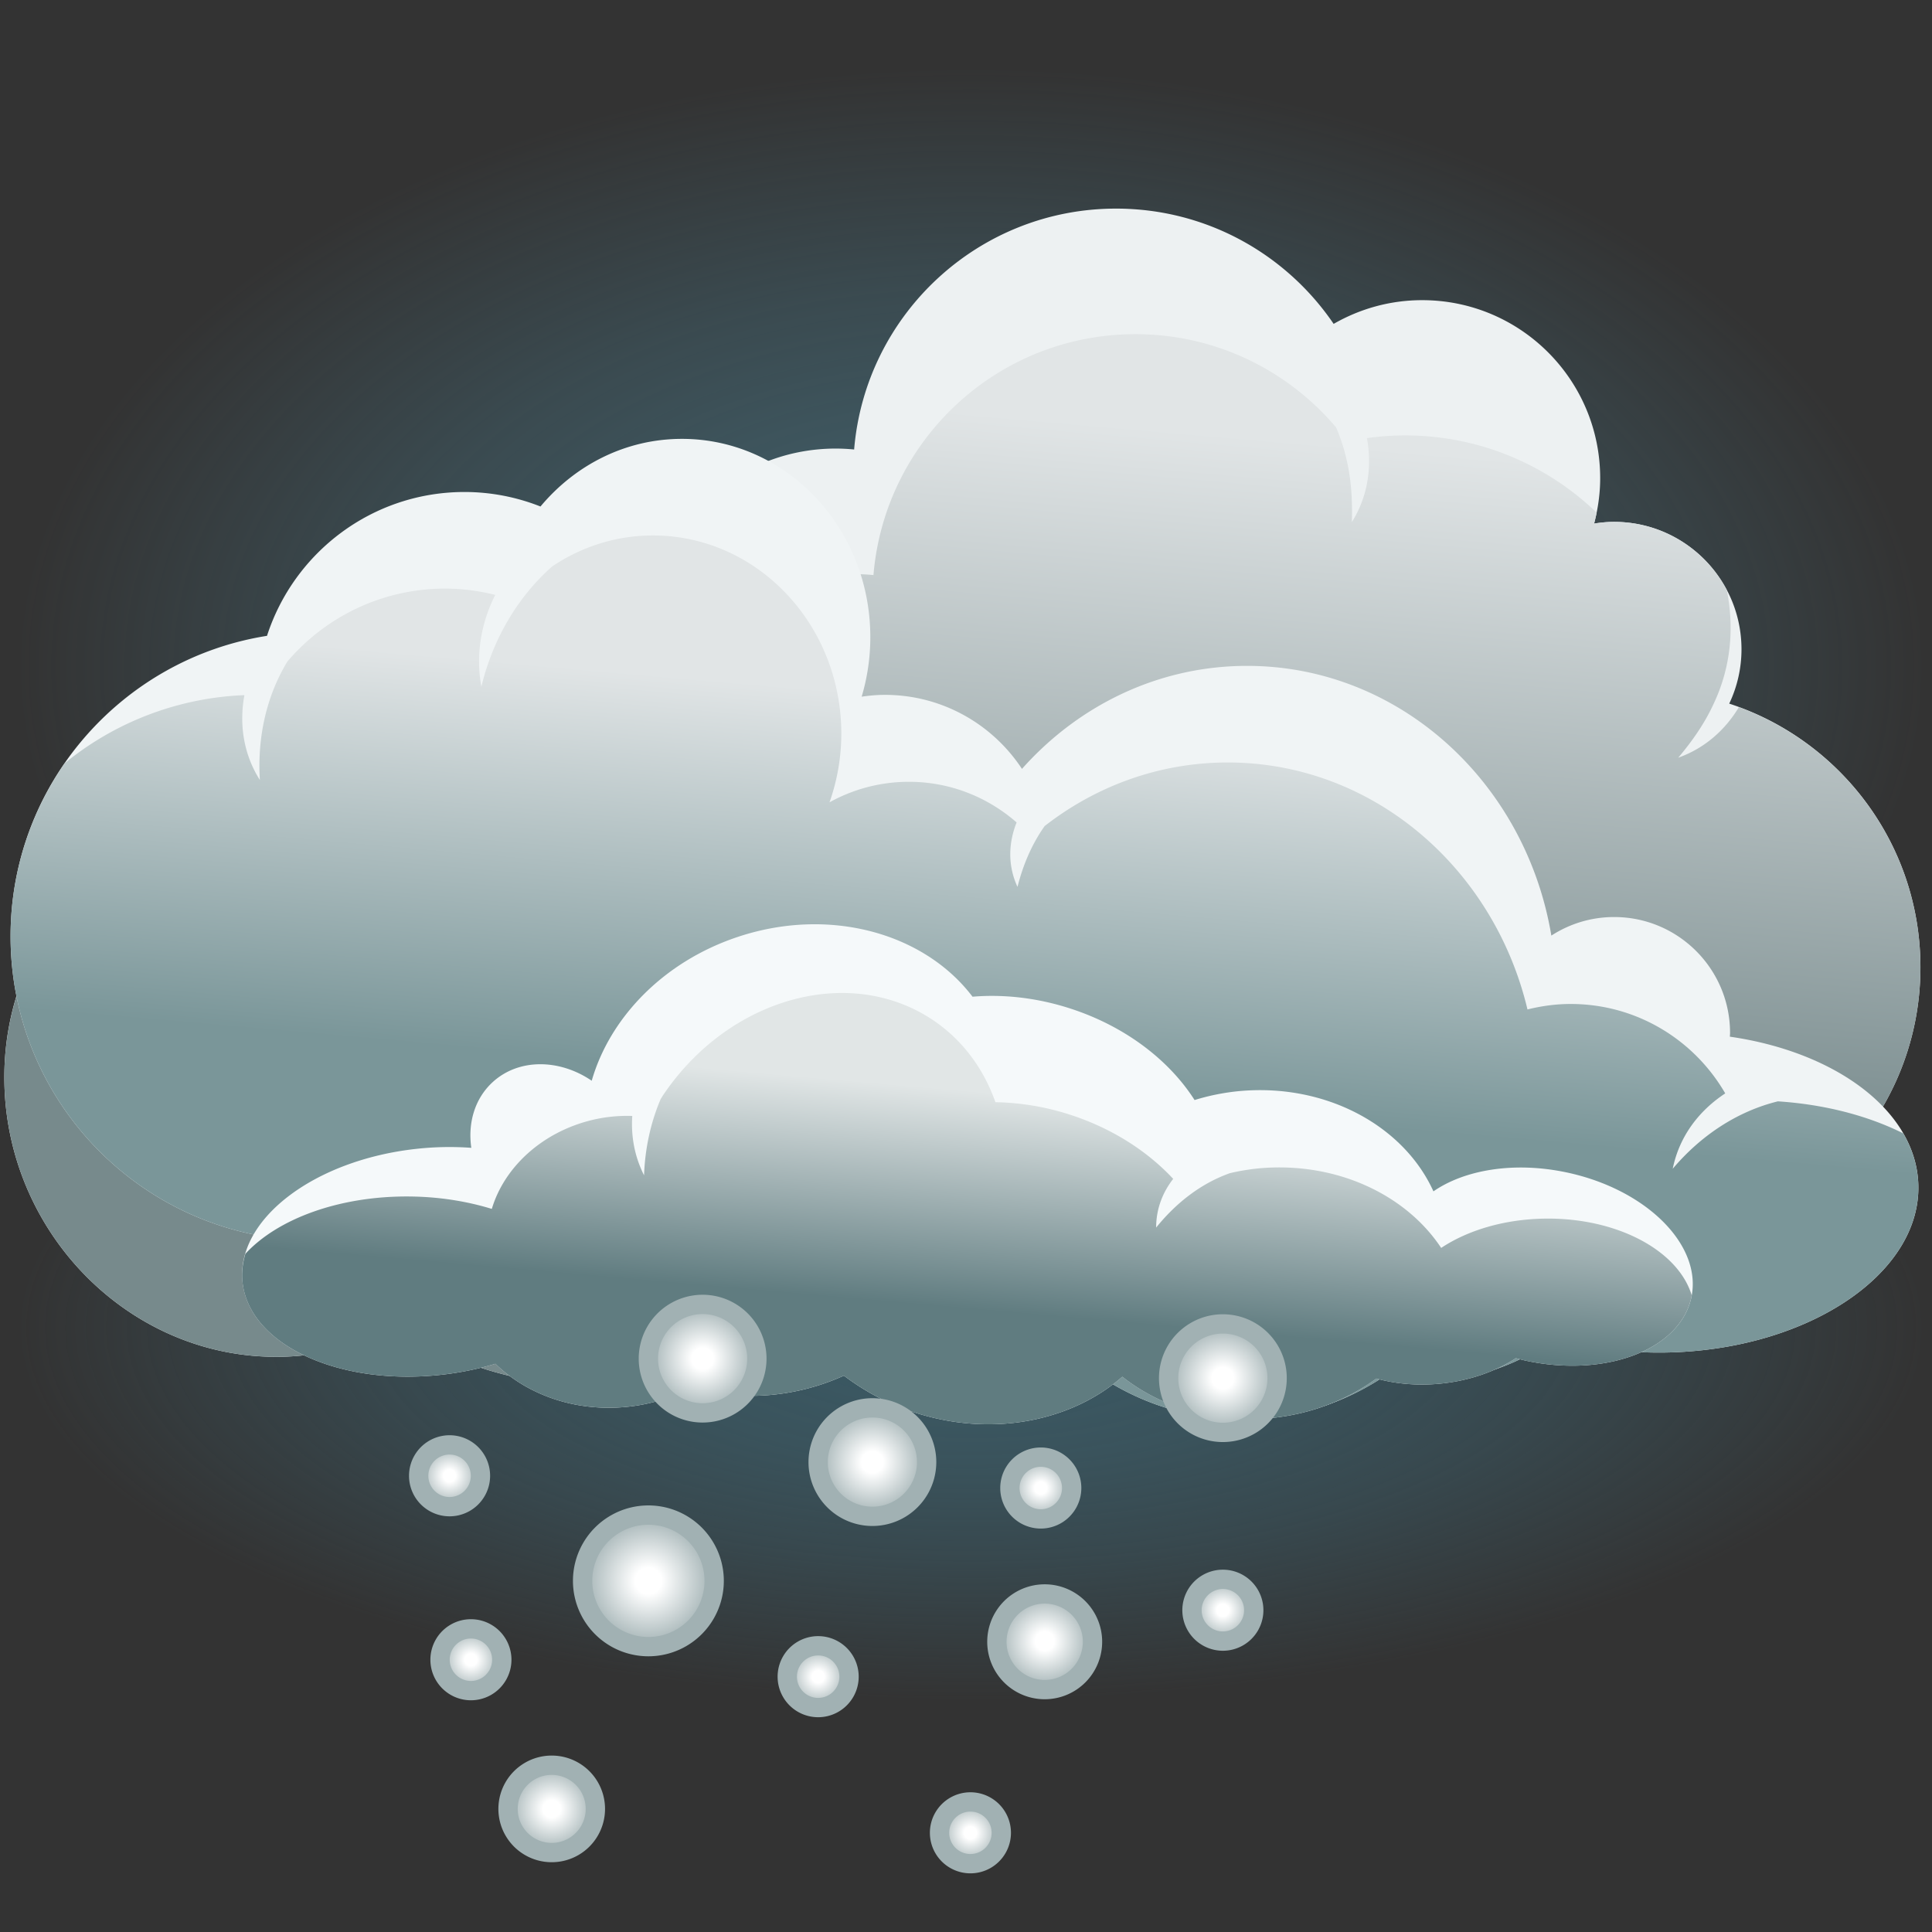
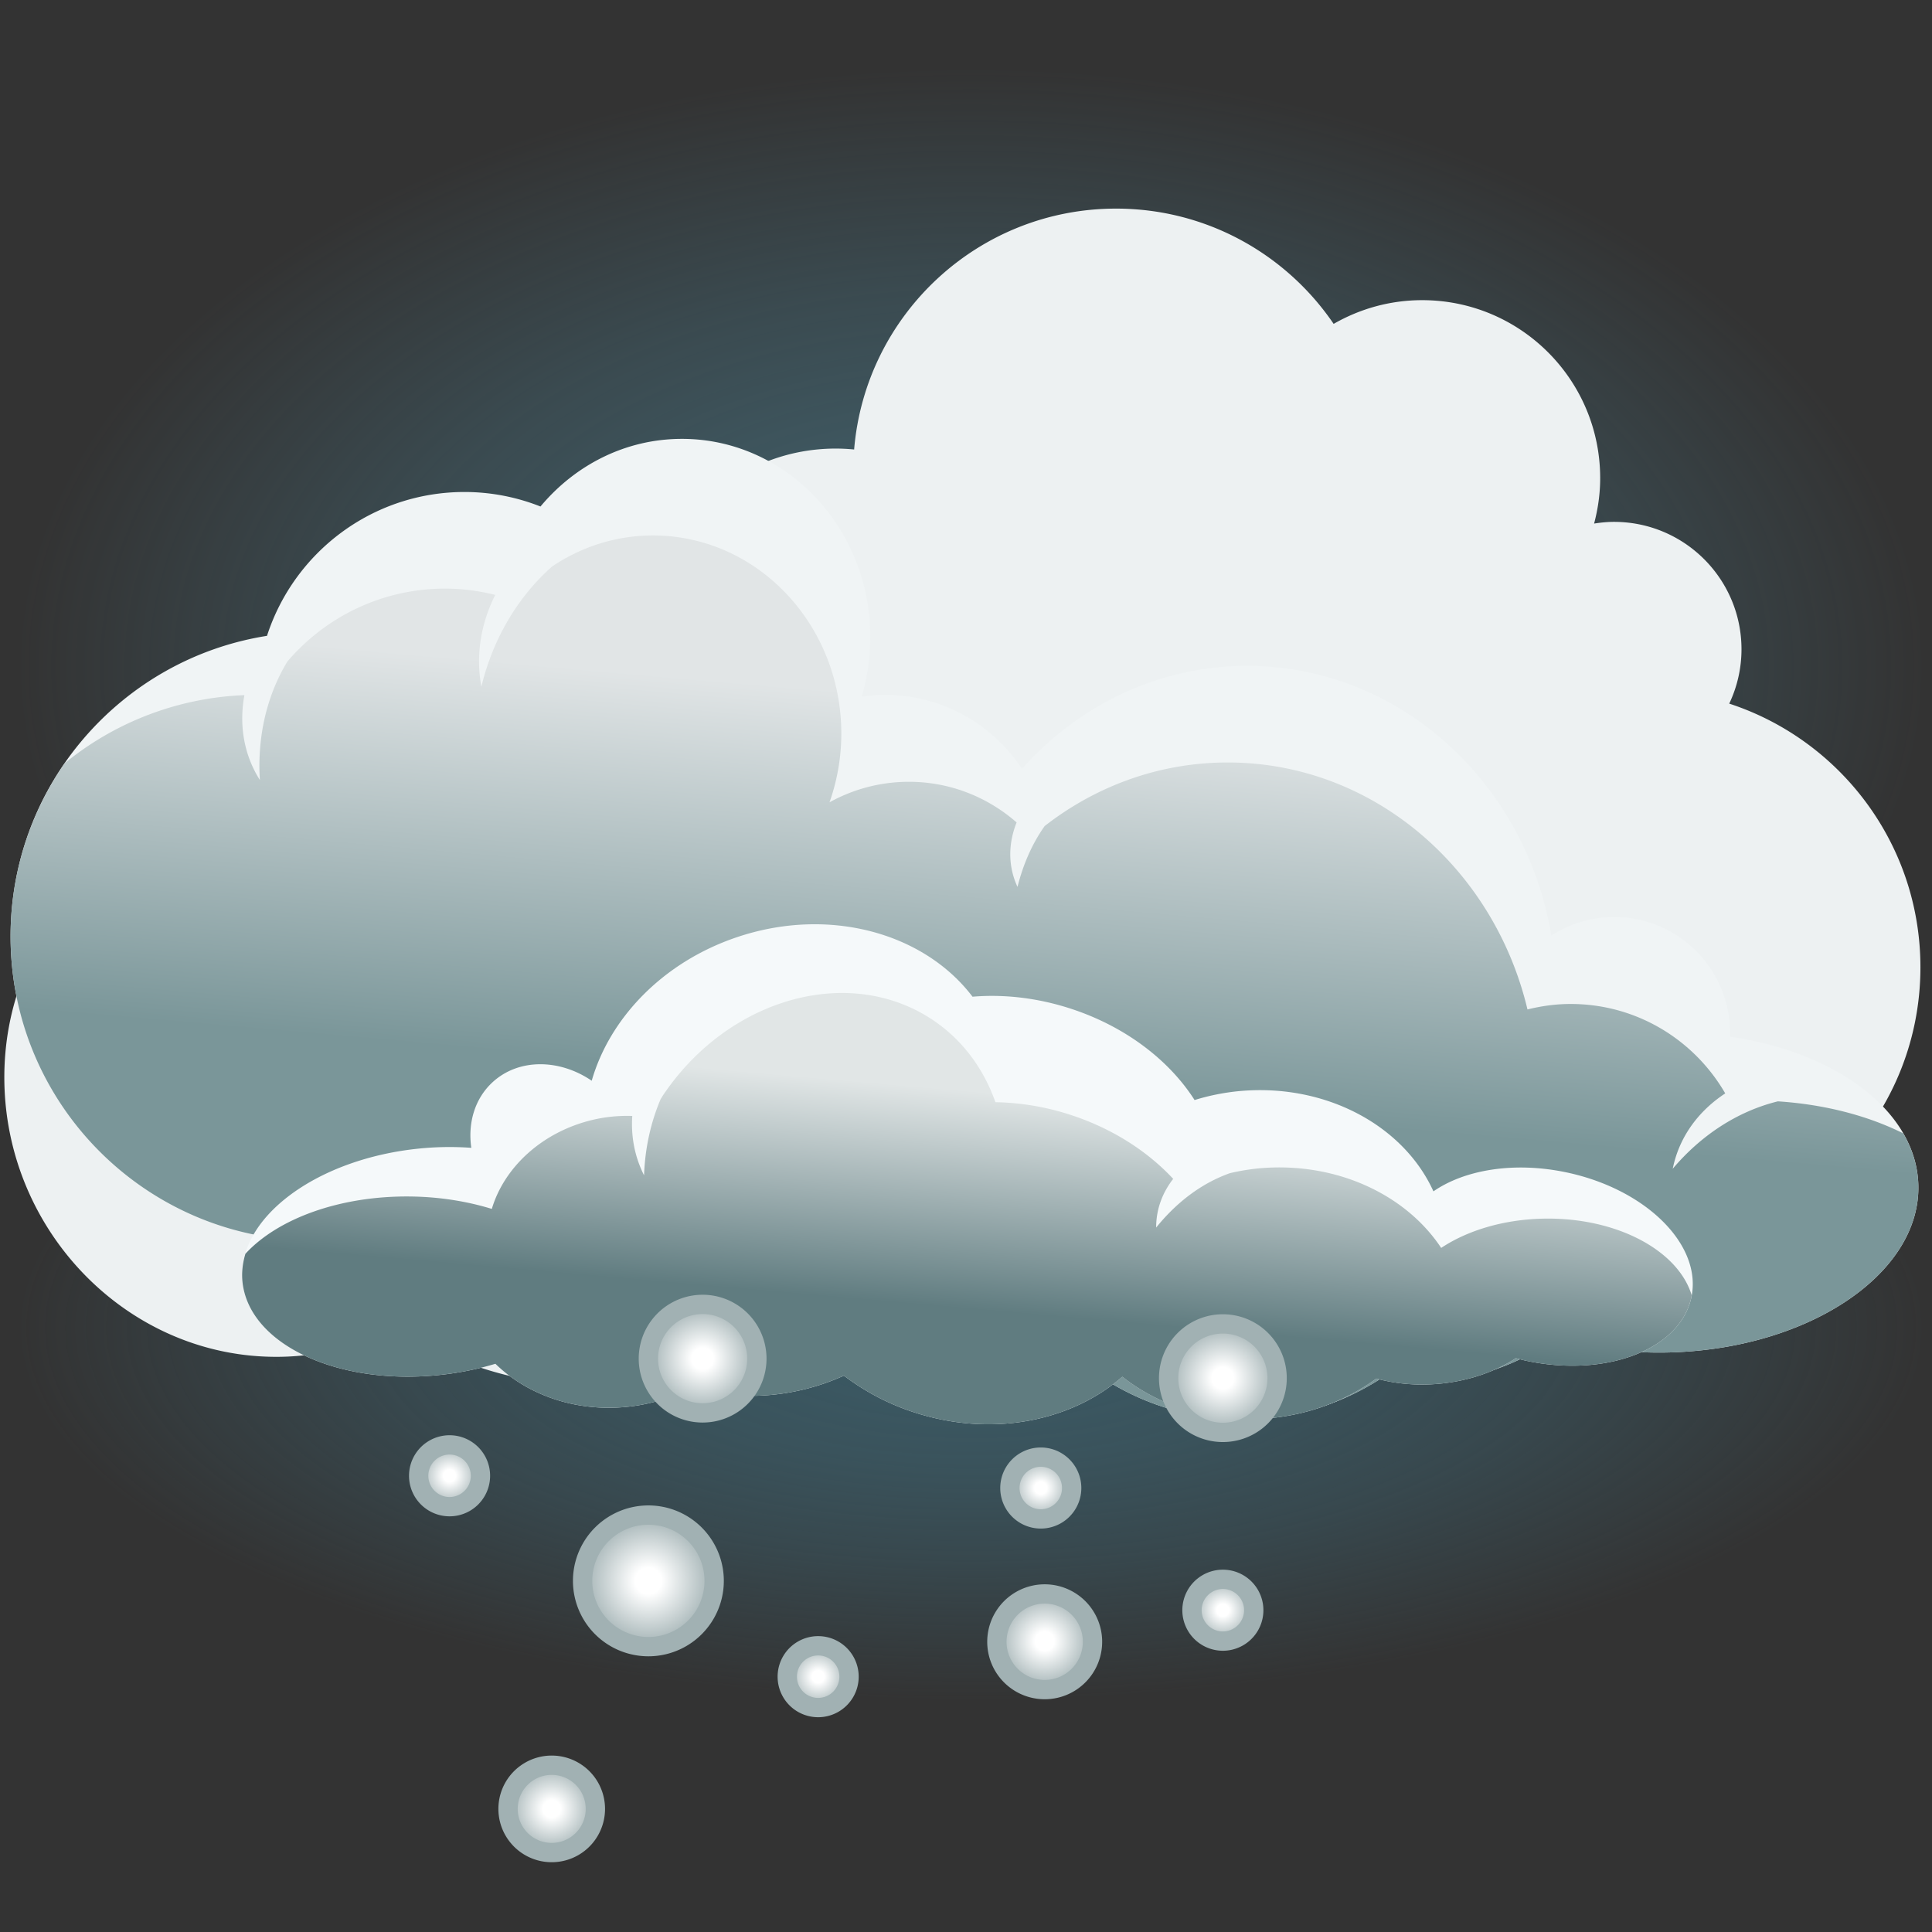
<svg xmlns="http://www.w3.org/2000/svg" xmlns:xlink="http://www.w3.org/1999/xlink" viewBox="0 0 200 200">
  <rect x="0" y="0" width="200" height="200" fill="#333333" stroke="none" />
  <defs>
    <radialGradient id="b" cx="36.14" cy="24.567" r="102.794" data-name="Nepojmenovaný přechod 110" fx="36.14" fy="24.567" gradientTransform="matrix(.961 0 0 .603 65.813 54.189)" gradientUnits="userSpaceOnUse">
      <stop offset=".2" stop-color="#4d8599" stop-opacity=".5" />
      <stop offset=".365" stop-color="#4d8599" stop-opacity=".441" />
      <stop offset=".633" stop-color="#4d8599" stop-opacity=".283" />
      <stop offset=".97" stop-color="#4d8599" stop-opacity=".025" />
      <stop offset="1" stop-color="#4d8599" stop-opacity="0" />
    </radialGradient>
    <radialGradient id="c" cx="35.816" cy="171.419" r="102.795" data-name="Nepojmenovaný přechod 29" fx="35.816" fy="171.419" gradientTransform="matrix(.961 0 0 .375 66.124 73.177)" gradientUnits="userSpaceOnUse">
      <stop offset=".2" stop-color="#406f80" stop-opacity=".6" />
      <stop offset=".364" stop-color="#406f80" stop-opacity=".53" />
      <stop offset=".632" stop-color="#406f80" stop-opacity=".34" />
      <stop offset=".968" stop-color="#406f80" stop-opacity=".032" />
      <stop offset="1" stop-color="#406f80" stop-opacity="0" />
    </radialGradient>
    <radialGradient id="a" cx="67.121" cy="163.65" r="6.809" data-name="Nepojmenovaný přechod 118" fx="67.121" fy="163.65" gradientUnits="userSpaceOnUse">
      <stop offset=".2" stop-color="#fff" />
      <stop offset="1" stop-color="#a1b1b3" />
    </radialGradient>
    <radialGradient xlink:href="#a" id="g" cx="90.31" cy="151.355" r="5.615" data-name="Nepojmenovaný přechod 118" fx="90.31" fy="151.355" />
    <radialGradient xlink:href="#a" id="h" cx="126.591" cy="142.666" r="5.615" data-name="Nepojmenovaný přechod 118" fx="126.591" fy="142.666" />
    <radialGradient xlink:href="#a" id="i" cx="72.736" cy="140.647" r="5.615" data-name="Nepojmenovaný přechod 118" fx="72.736" fy="140.647" />
    <radialGradient xlink:href="#a" id="j" cx="108.146" cy="169.886" r="4.949" data-name="Nepojmenovaný přechod 118" fx="108.146" fy="169.886" />
    <radialGradient xlink:href="#a" id="k" cx="57.113" cy="187.256" r="4.52" data-name="Nepojmenovaný přechod 118" fx="57.113" fy="187.256" />
    <radialGradient xlink:href="#a" id="l" cx="48.749" cy="171.816" r="3.196" data-name="Nepojmenovaný přechod 118" fx="48.749" fy="171.816" />
    <radialGradient xlink:href="#a" id="m" cx="46.54" cy="152.772" r="3.196" data-name="Nepojmenovaný přechod 118" fx="46.54" fy="152.772" />
    <radialGradient xlink:href="#a" id="n" cx="84.696" cy="173.569" r="3.196" data-name="Nepojmenovaný přechod 118" fx="84.696" fy="173.569" />
    <radialGradient xlink:href="#a" id="o" cx="107.743" cy="154.04" r="3.196" data-name="Nepojmenovaný přechod 118" fx="107.743" fy="154.04" />
    <radialGradient xlink:href="#a" id="p" cx="100.458" cy="189.732" r="3.196" data-name="Nepojmenovaný přechod 118" fx="100.458" fy="189.732" />
    <radialGradient xlink:href="#a" id="q" cx="126.591" cy="166.689" r="3.196" data-name="Nepojmenovaný přechod 118" fx="126.591" fy="166.689" />
    <linearGradient id="d" x1="96.06" x2="106.125" y1="146.61" y2="31.567" data-name="Nepojmenovaný přechod 78" gradientUnits="userSpaceOnUse">
      <stop offset=".3" stop-color="#778a8c" />
      <stop offset=".9" stop-color="#e1e5e6" />
    </linearGradient>
    <linearGradient id="e" x1="96.8" x2="104.605" y1="144.252" y2="55.042" data-name="Nepojmenovaný přechod 168" gradientUnits="userSpaceOnUse">
      <stop offset=".35" stop-color="#7a9699" />
      <stop offset=".8" stop-color="#e1e5e6" />
    </linearGradient>
    <linearGradient id="f" x1="98.691" x2="102.615" y1="148.922" y2="104.076" data-name="Nepojmenovaný přechod 30" gradientUnits="userSpaceOnUse">
      <stop offset=".3" stop-color="#607c80" />
      <stop offset=".8" stop-color="#e1e6e6" />
    </linearGradient>
  </defs>
  <ellipse cx="100.551" cy="68.992" rx="99" ry="61.921" style="fill:url(#b)" />
  <ellipse cx="100.551" cy="137.492" rx="99" ry="38.561" style="fill:url(#c)" />
  <path d="M179.01 72.839a13.12 13.12 0 0 0 1.269-5.617c0-7.289-5.909-13.198-13.198-13.198-.702 0-1.386.071-2.059.176.396-1.503.628-3.073.628-4.701 0-10.176-8.249-18.426-18.426-18.426-3.34 0-6.464.902-9.166 2.456-4.897-7.202-13.156-11.934-22.523-11.934-14.263 0-25.956 10.973-27.115 24.937a19.616 19.616 0 0 0-1.903-.096c-10.708 0-19.394 8.617-19.527 19.294a36.733 36.733 0 0 0-4.777-.321c-13.811 0-25.827 7.67-32.028 18.981a27.096 27.096 0 0 0-2.792-.185C12.295 83.987.233 96.402.451 111.936c.218 15.533 12.633 28.301 27.73 28.519a26.077 26.077 0 0 0 12.837-3.132 36.335 36.335 0 0 0 20.194 6.095c12.123 0 22.86-5.914 29.5-15.01 2.14 6.899 9.769 12.01 18.881 12.01 6.898 0 12.946-2.934 16.413-7.349 4.453 3.913 10.685 6.349 17.587 6.349 9.339 0 17.456-4.453 21.59-11.001 1.595.275 3.234.426 4.907.426 15.858 0 28.712-12.855 28.712-28.712 0-12.743-8.304-23.541-19.794-27.293Zm-58.089 37.799c.015-.236.05-.469.05-.707h.312c-.125.234-.247.469-.361.707Z" style="fill:#edf1f2" />
-   <path d="M180.007 73.209c-1.407 2.344-3.515 4.244-6.276 5.228 1.532-1.816 2.774-3.636 3.666-5.584 1.787-3.772 2.152-7.847 1.357-11.78-2.211-4.19-6.606-7.049-11.673-7.049-.702 0-1.386.071-2.059.176.099-.373.187-.751.264-1.133-5.148-4.947-12.136-7.994-19.84-7.994-1.339 0-2.652.103-3.941.281.534 2.926.127 5.994-1.561 8.694.075-2.374-.081-4.573-.592-6.653a18.171 18.171 0 0 0-1.05-3.161c-4.992-5.893-12.438-9.64-20.766-9.64-14.263 0-25.956 10.973-27.115 24.937a19.616 19.616 0 0 0-1.903-.096c-10.709 0-19.394 8.617-19.527 19.294a36.733 36.733 0 0 0-4.777-.321c-13.079 0-24.546 6.883-30.992 17.22-6.549-2.697-14.236-2.823-21.468.27a29.209 29.209 0 0 0-9.991 7.059 28.475 28.475 0 0 0-1.311 8.978c.218 15.533 12.633 28.301 27.731 28.519a26.077 26.077 0 0 0 12.837-3.132 36.335 36.335 0 0 0 20.194 6.095c12.123 0 22.86-5.915 29.5-15.011 2.139 6.899 9.769 12.01 18.881 12.01 6.899 0 12.946-2.934 16.413-7.348 4.453 3.913 10.685 6.348 17.587 6.348 9.34 0 17.457-4.453 21.59-11.001a28.85 28.85 0 0 0 4.907.426c15.858 0 28.712-12.855 28.712-28.712 0-12.368-7.832-22.883-18.797-26.923Zm-59.086 37.429c.015-.236.05-.469.05-.708h.311c-.125.234-.247.469-.361.708Zm2 13c.015-.236.05-.469.05-.708h.311c-.125.234-.247.469-.361.708Z" style="fill:url(#d)" />
  <path d="M179.075 107.317c.004-.129.02-.256.02-.386 0-6.627-5.373-12-12-12-2.398 0-4.626.711-6.5 1.922-2.652-15.867-15.741-27.922-31.5-27.922-9.188 0-17.465 4.103-23.301 10.663-3.04-4.614-8.26-7.663-14.199-7.663-.816 0-1.612.077-2.397.188.581-1.945.897-4.015.897-6.162 0-11.336-8.731-20.526-19.5-20.526-5.842 0-11.069 2.718-14.644 7.002a21.406 21.406 0 0 0-7.856-1.502c-9.567 0-17.665 6.253-20.455 14.891C12.598 68.199 1.095 81.22 1.095 96.931c0 17.397 14.103 31.5 31.5 31.5 1.255 0 2.491-.082 3.708-.225 4.829 6.506 12.567 10.725 21.292 10.725a26.39 26.39 0 0 0 17.079-6.244c4.849 6.231 12.414 10.244 20.921 10.244 5.149 0 9.953-1.474 14.02-4.015 4.814 4.942 11.536 8.015 18.98 8.015 5.42 0 10.458-1.631 14.656-4.423 1.406.275 2.857.423 4.344.423 5.016 0 9.647-1.643 13.389-4.418 3.647 1.082 7.773 1.628 12.13 1.483 14.372-.479 25.775-8.269 25.471-17.399-.253-7.579-8.496-13.693-19.51-15.28Z" style="fill:#f0f4f5" />
  <path d="M197.026 117.327c-3.642-1.821-8.105-2.997-12.98-3.316-4.2 1.034-7.969 3.526-10.885 6.979.679-3.375 2.742-6.034 5.435-7.802-3.198-5.528-9.156-9.257-16.002-9.257-1.544 0-3.036.21-4.47.567-3.495-14.69-16.061-25.567-31.03-25.567-7.094 0-13.646 2.448-18.951 6.581-1.301 1.834-2.224 3.965-2.812 6.296-1.031-2.215-.932-4.569-.092-6.67-2.984-2.608-6.87-4.207-11.146-4.207-2.984 0-5.785.774-8.222 2.124a21.393 21.393 0 0 0 1.222-7.098c0-11.336-8.731-20.526-19.5-20.526-3.842 0-7.414 1.181-10.429 3.205-3.617 3.195-6.161 7.576-7.332 12.449-.616-3.372-.005-6.64 1.434-9.499a21.153 21.153 0 0 0-5.173-.654c-6.542 0-12.395 2.927-16.336 7.538-2.187 3.595-3.131 7.887-2.855 12.278-1.725-2.721-2.145-5.827-1.602-8.788a31.358 31.358 0 0 0-18.614 7.062 31.339 31.339 0 0 0-5.593 17.909c0 17.397 14.103 31.5 31.5 31.5 1.256 0 2.491-.082 3.708-.224 4.829 6.506 12.567 10.724 21.292 10.724a26.39 26.39 0 0 0 17.079-6.244c4.849 6.231 12.414 10.244 20.921 10.244 5.149 0 9.953-1.474 14.02-4.015 4.814 4.942 11.536 8.015 18.98 8.015 5.42 0 10.458-1.63 14.656-4.423 1.406.275 2.857.423 4.344.423 5.016 0 9.648-1.643 13.389-4.418 3.647 1.082 7.773 1.629 12.13 1.483 14.372-.479 25.775-8.269 25.471-17.399-.062-1.86-.611-3.631-1.559-5.27Z" style="fill:url(#e)" />
  <path d="M162.151 121.364c-5.41-1.143-10.533-.272-13.762 1.964-3.066-6.768-11.083-11.186-20.042-10.383a23.025 23.025 0 0 0-4.685.931c-2.612-4.099-7.146-7.623-12.877-9.478-3.455-1.118-6.914-1.488-10.109-1.219-5.029-6.627-14.912-9.38-24.446-6.142-7.635 2.593-13.117 8.37-14.975 14.841-3.332-2.269-7.543-2.329-10.241.132-1.869 1.704-2.597 4.242-2.224 6.813a31.174 31.174 0 0 0-5.693.107c-10.644 1.167-18.697 7.349-17.989 13.808.709 6.459 9.911 10.749 20.554 9.582a31.159 31.159 0 0 0 5.625-1.141c3.071 3.001 7.674 4.795 12.732 4.525 2.733-.146 5.273-.875 7.462-2.036a23.48 23.48 0 0 0 15.88-1.263 24.51 24.51 0 0 0 7.894 3.994c7.856 2.34 15.802.612 20.929-3.883 3.932 3.116 9.359 4.823 15.198 4.3 4.238-.38 8.052-1.88 11.098-4.108 1.947.537 4.15.749 6.461.542 3.083-.276 5.847-1.251 7.976-2.65.368.096.735.194 1.114.274 8.285 1.75 15.923-1.199 17.061-6.587 1.138-5.387-4.655-11.174-12.94-12.923Z" style="fill:#f5f9fa" />
  <path d="M159.973 126.15c-4.222.05-8.032 1.205-10.783 3.034-3.658-5.528-10.873-8.953-18.843-8.239a22.744 22.744 0 0 0-3.03.501c-2.969 1.059-5.519 3.022-7.632 5.629-.003-1.929.672-3.639 1.764-5.039-2.657-2.854-6.313-5.229-10.664-6.638a26.496 26.496 0 0 0-7.739-1.3c-1.207-3.419-3.353-6.397-6.423-8.471-8.628-5.827-21.143-2.376-27.954 7.708-.097.144-.182.292-.275.437-1.043 2.447-1.622 5.128-1.721 7.896-.999-1.981-1.36-4.083-1.22-6.145a15.575 15.575 0 0 0-4.086.401c-5.259 1.243-9.176 4.925-10.454 9.221-2.533-.778-5.367-1.244-8.378-1.284-7.365-.098-13.803 2.309-17.133 5.935-.284.964-.405 1.948-.296 2.942.709 6.459 9.91 10.749 20.554 9.582a31.159 31.159 0 0 0 5.625-1.141c3.071 3.001 7.674 4.795 12.732 4.525 2.733-.146 5.273-.875 7.462-2.036a23.48 23.48 0 0 0 15.88-1.263 24.533 24.533 0 0 0 7.894 3.995c7.856 2.34 15.802.612 20.929-3.883 3.932 3.116 9.359 4.823 15.198 4.3 4.238-.38 8.052-1.88 11.098-4.108 1.947.537 4.15.749 6.461.542 3.083-.276 5.847-1.251 7.976-2.65.368.096.735.194 1.114.274 8.285 1.75 15.923-1.199 17.061-6.587.015-.072.016-.145.029-.218-1.403-4.594-7.665-8.008-15.147-7.92Z" style="fill:url(#f)" />
  <path d="M73.93 163.65a6.809 6.809 0 1 1-13.618 0 6.809 6.809 0 0 1 13.618 0Z" style="fill:url(#a);stroke:#a1b1b3;stroke-linejoin:round;stroke-width:2px" />
-   <path d="M95.925 151.355a5.615 5.615 0 1 1-11.23 0 5.615 5.615 0 0 1 11.23 0Z" style="fill:url(#g);stroke:#a1b1b3;stroke-linejoin:round;stroke-width:2px" />
  <path d="M132.206 142.666a5.615 5.615 0 1 1-11.23 0 5.615 5.615 0 0 1 11.23 0Z" style="fill:url(#h);stroke:#a1b1b3;stroke-linejoin:round;stroke-width:2px" />
  <path d="M78.35 140.647a5.615 5.615 0 1 1-11.23 0 5.615 5.615 0 0 1 11.23 0Z" style="fill:url(#i);stroke:#a1b1b3;stroke-linejoin:round;stroke-width:2px" />
  <path d="M113.095 169.886a4.949 4.949 0 1 1-9.897 0 4.949 4.949 0 0 1 9.897 0Z" style="stroke:#a1b1b3;stroke-linejoin:round;stroke-width:2px;fill:url(#j)" />
-   <path d="M61.633 187.256a4.52 4.52 0 1 1-9.04 0 4.52 4.52 0 0 1 9.04 0Z" style="fill:url(#k);stroke:#a1b1b3;stroke-linejoin:round;stroke-width:2px" />
-   <path d="M51.946 171.816a3.196 3.196 0 1 1-6.392 0 3.196 3.196 0 0 1 6.392 0Z" style="fill:url(#l);stroke:#a1b1b3;stroke-linejoin:round;stroke-width:2px" />
+   <path d="M61.633 187.256a4.52 4.52 0 1 1-9.04 0 4.52 4.52 0 0 1 9.04 0" style="fill:url(#k);stroke:#a1b1b3;stroke-linejoin:round;stroke-width:2px" />
  <path d="M49.736 152.772a3.197 3.197 0 1 1-6.394 0 3.197 3.197 0 0 1 6.394 0Z" style="fill:url(#m);stroke:#a1b1b3;stroke-linejoin:round;stroke-width:2px" />
  <path d="M87.892 173.569a3.197 3.197 0 1 1-6.394 0 3.197 3.197 0 0 1 6.394 0Z" style="fill:url(#n);stroke:#a1b1b3;stroke-linejoin:round;stroke-width:2px" />
  <path d="M110.939 154.04a3.197 3.197 0 1 1-6.394 0 3.197 3.197 0 0 1 6.394 0Z" style="fill:url(#o);stroke:#a1b1b3;stroke-linejoin:round;stroke-width:2px" />
-   <path d="M103.654 189.732a3.196 3.196 0 1 1-6.392 0 3.196 3.196 0 0 1 6.392 0Z" style="fill:url(#p);stroke:#a1b1b3;stroke-linejoin:round;stroke-width:2px" />
  <path d="M129.787 166.689a3.196 3.196 0 1 1-6.392 0 3.196 3.196 0 0 1 6.392 0Z" style="fill:url(#q);stroke:#a1b1b3;stroke-linejoin:round;stroke-width:2px" />
</svg>